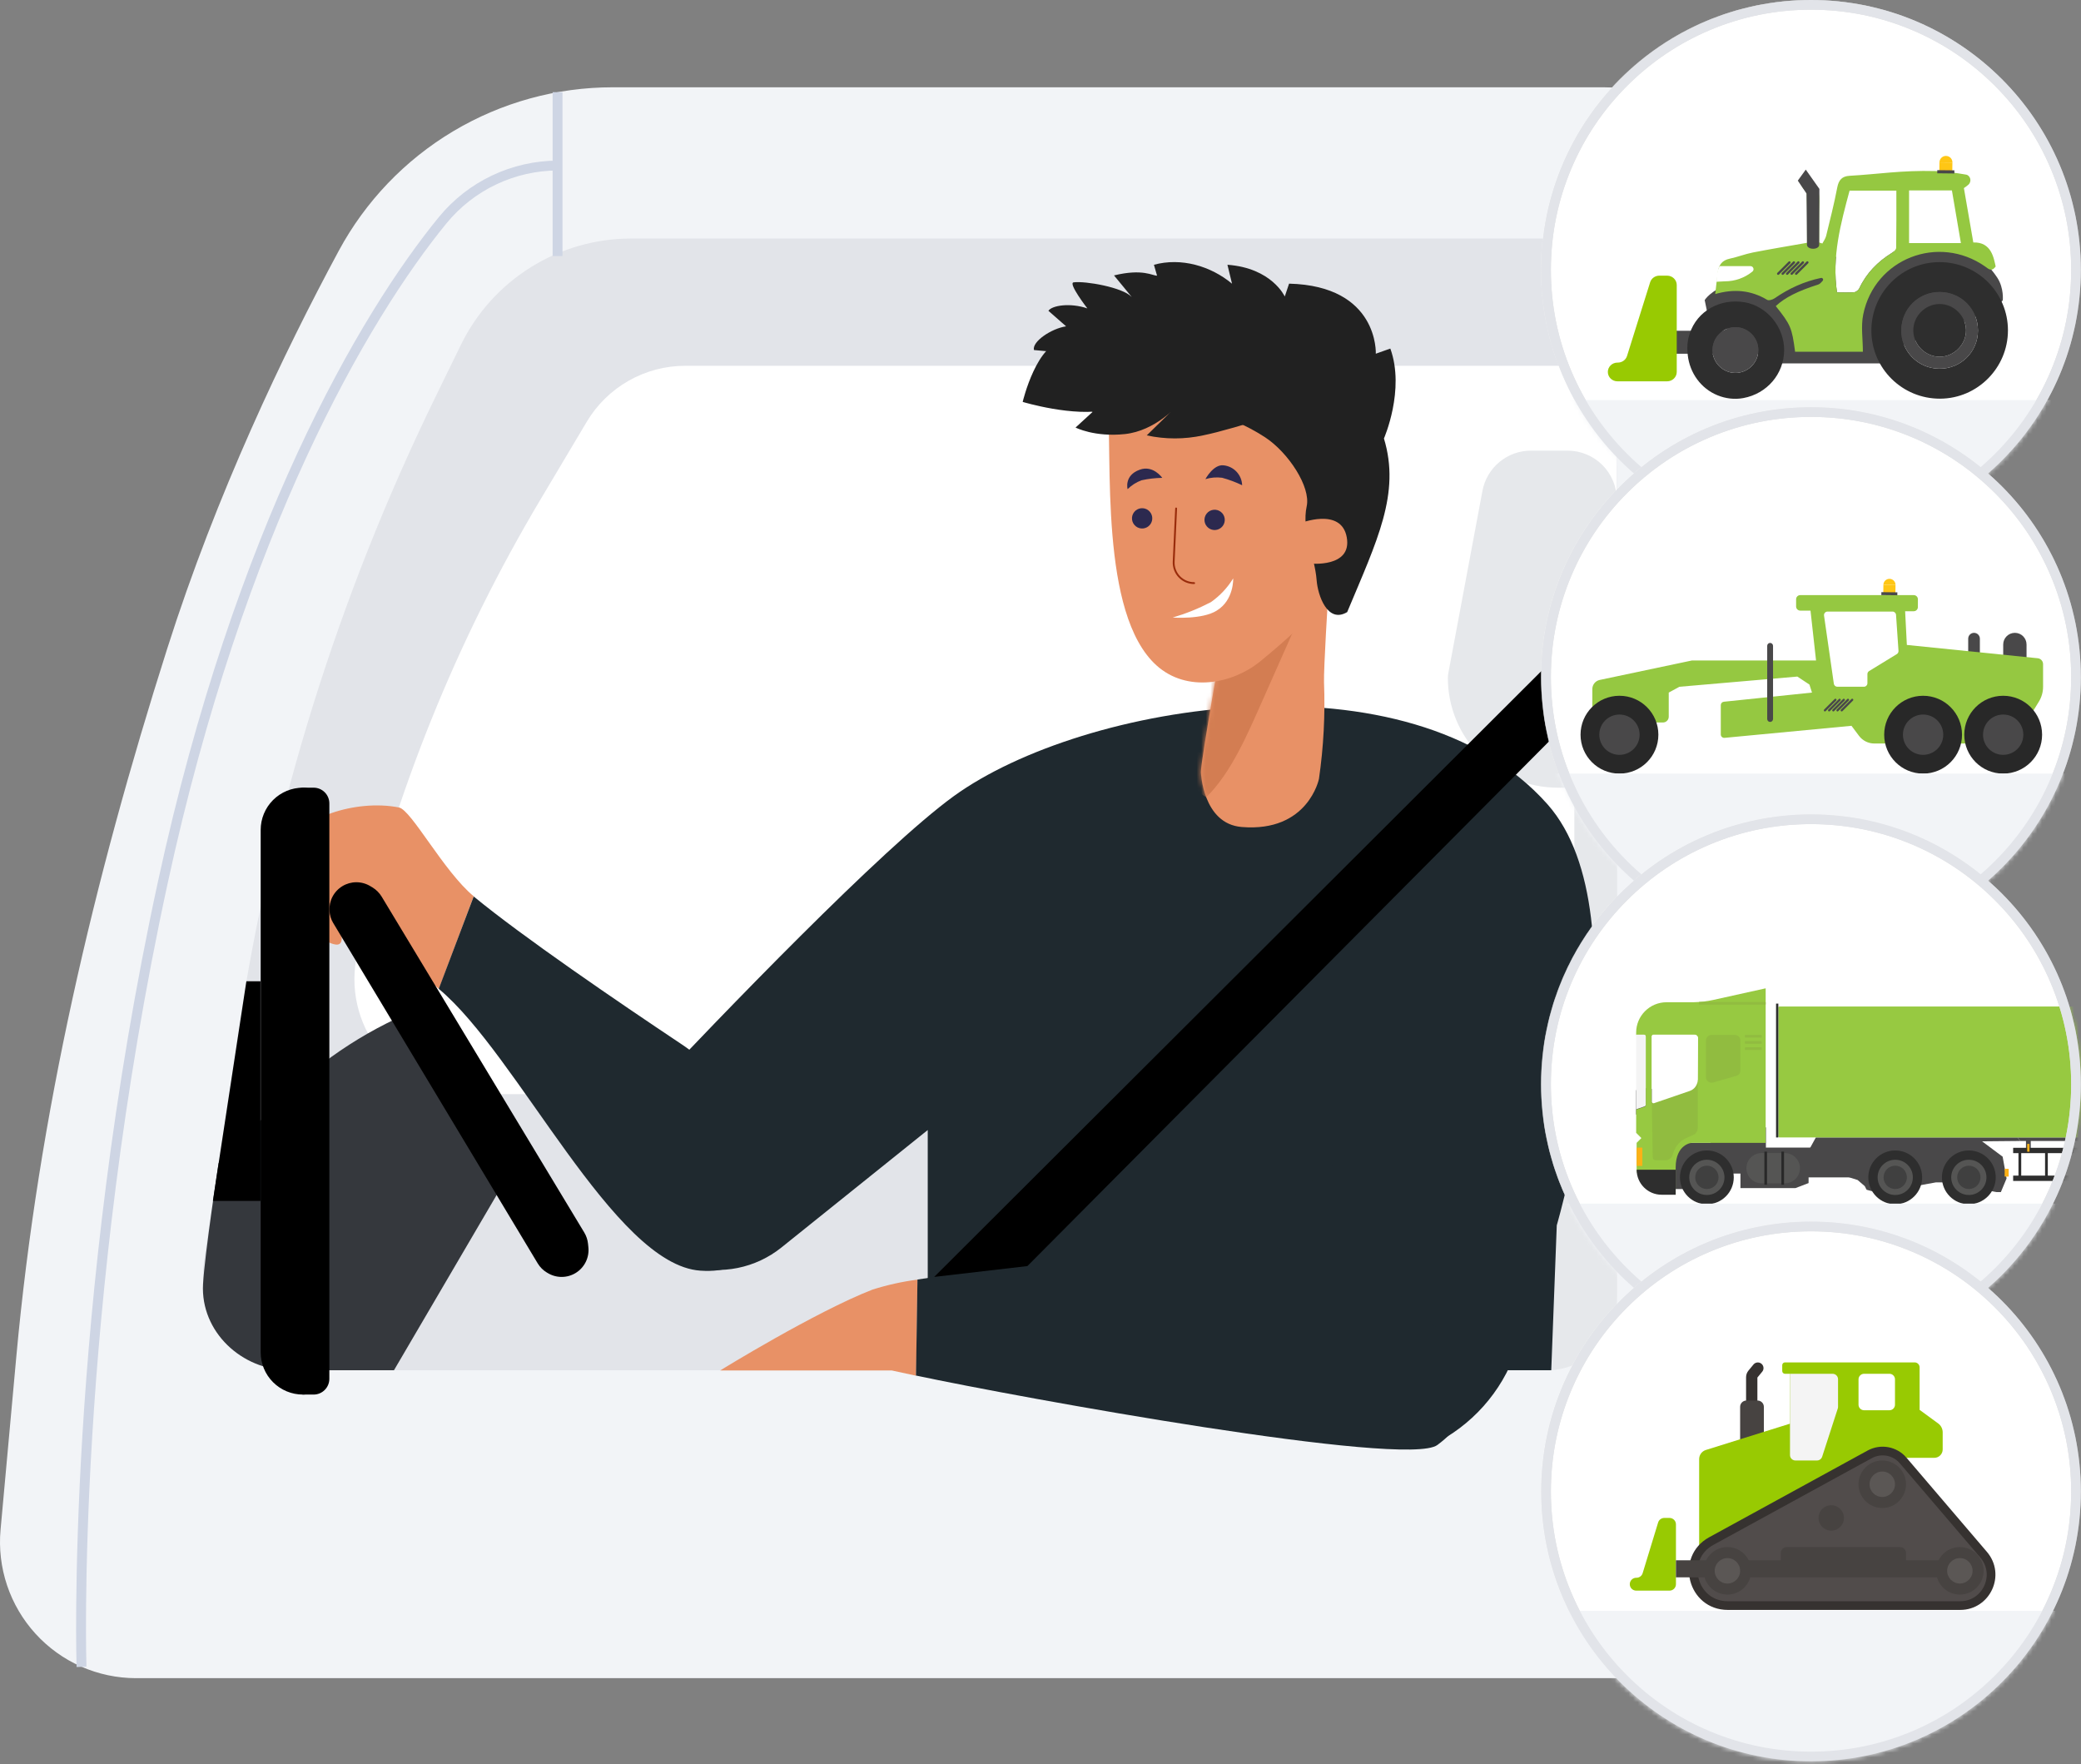
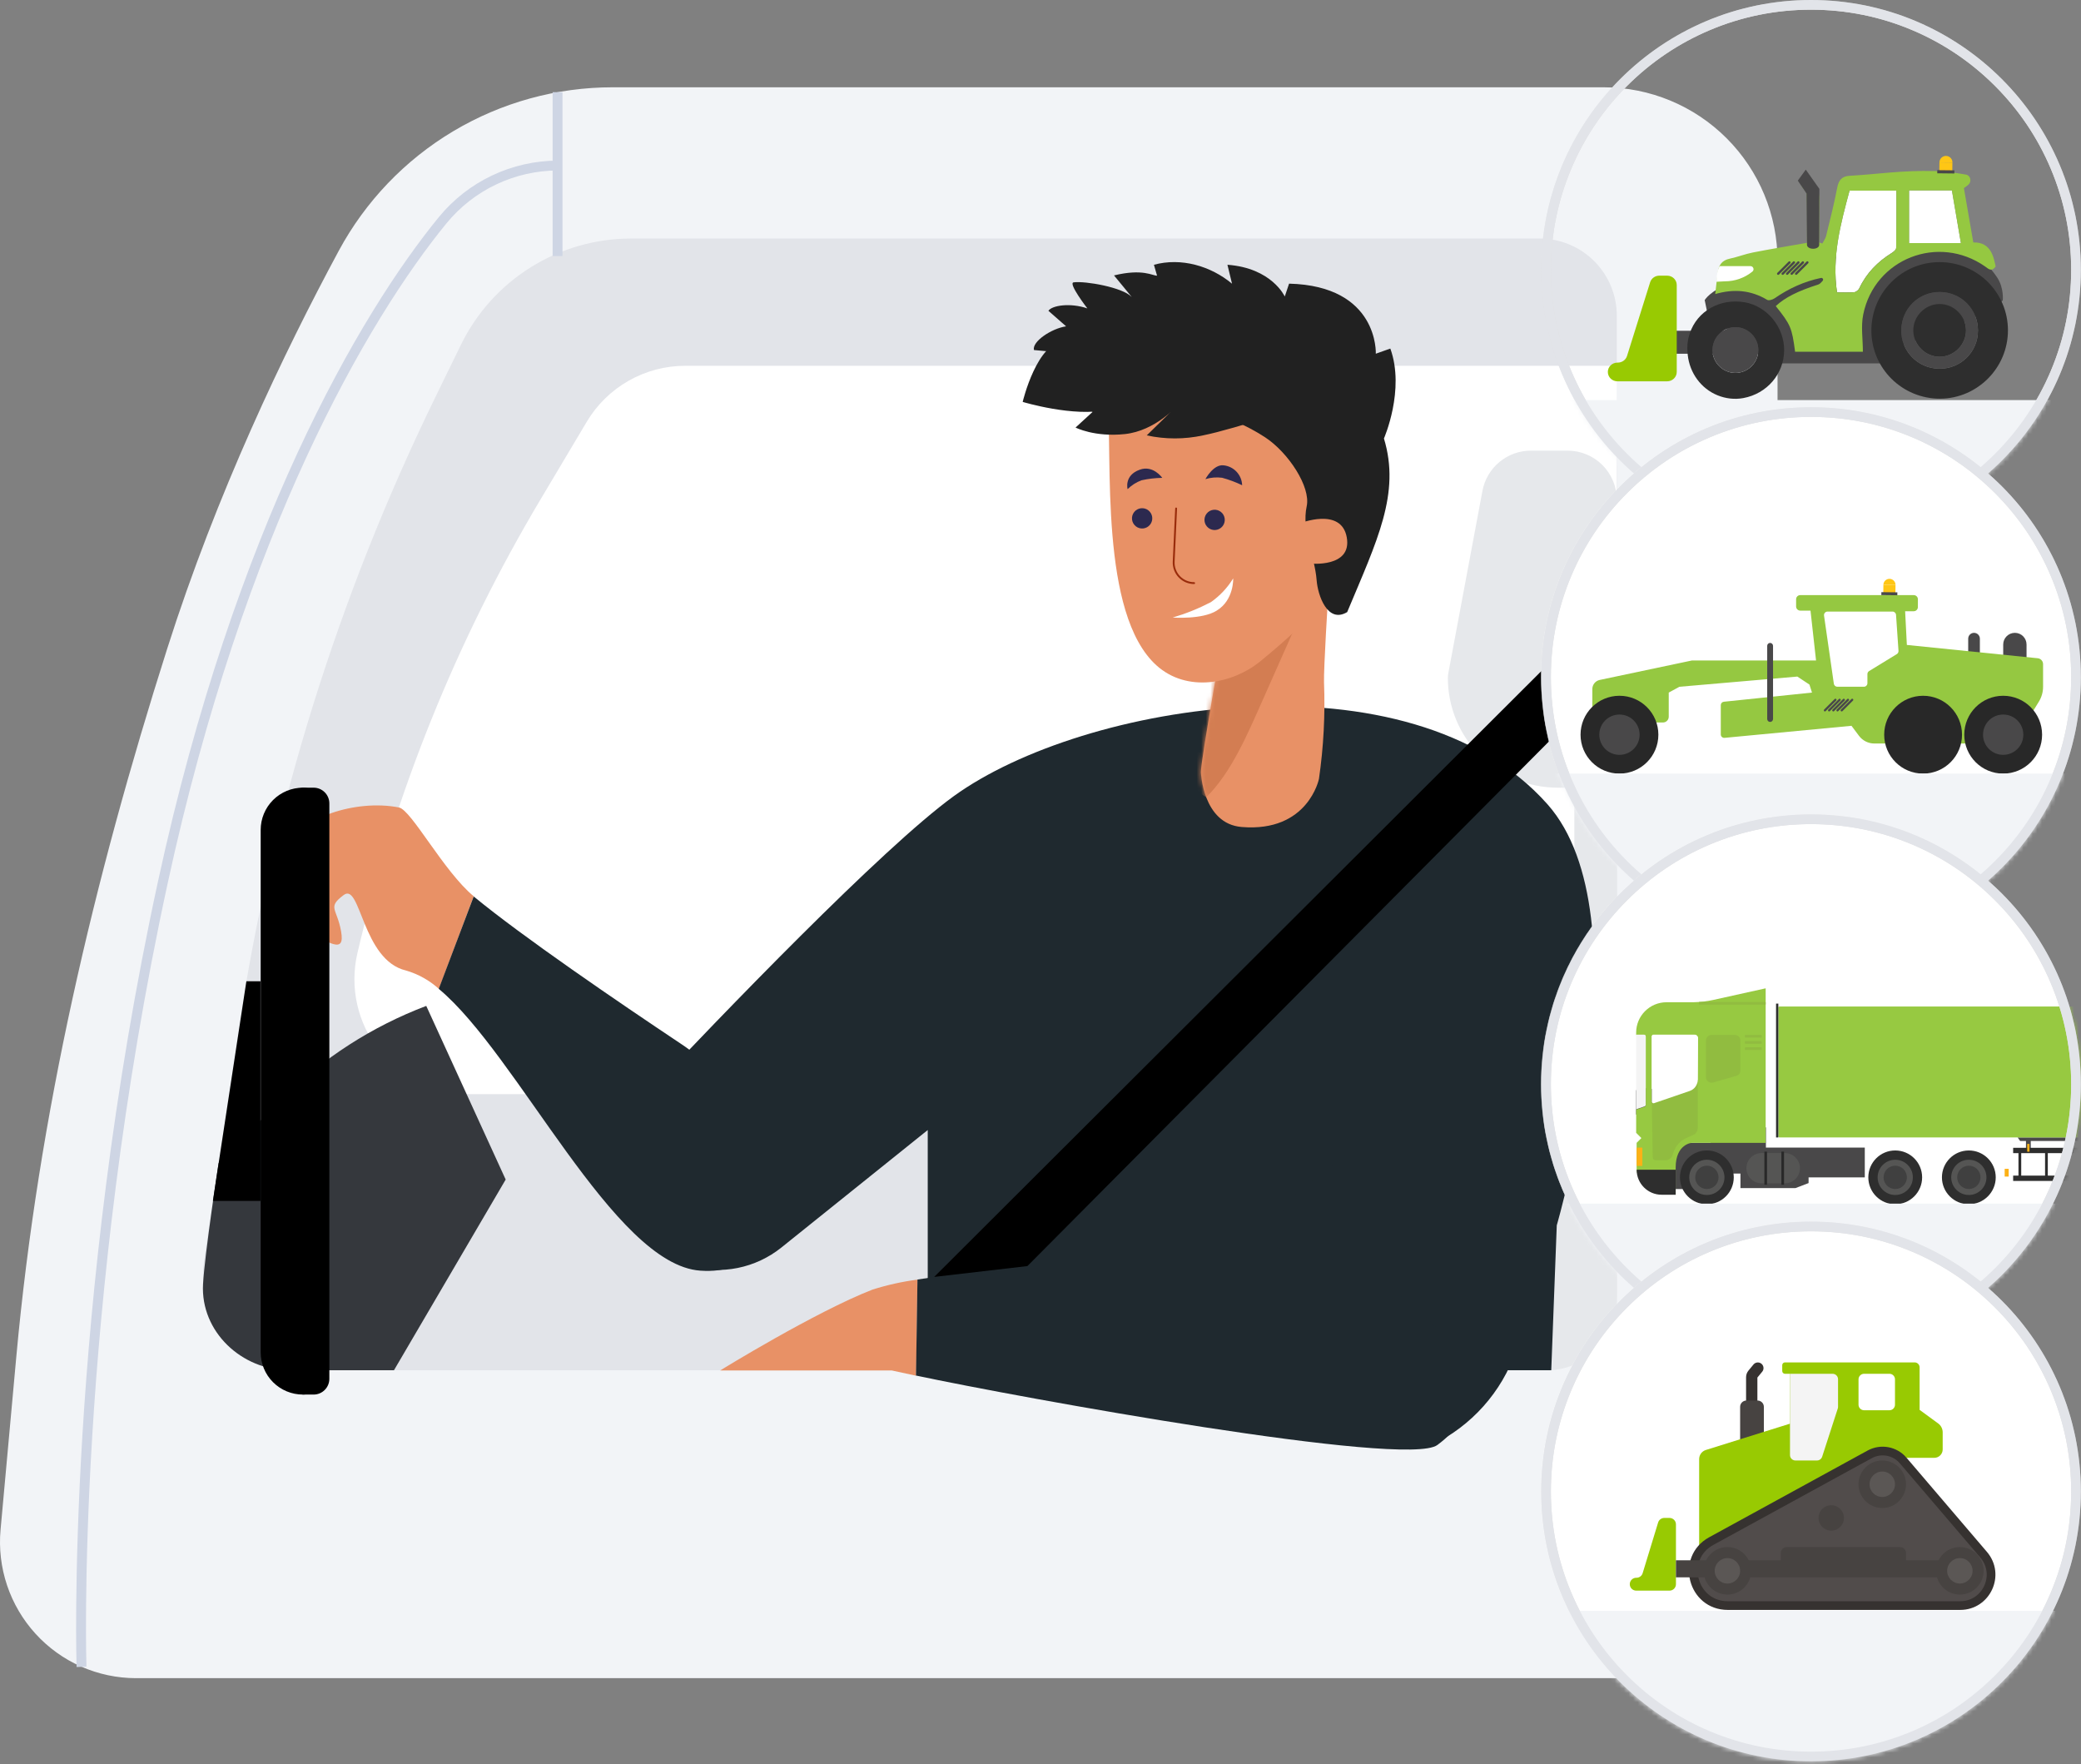
<svg xmlns="http://www.w3.org/2000/svg" width="453" height="384" viewBox="0 0 453 384" fill="none">
  <rect x="0" y="0" width="453" height="384" fill="#808080" stroke="none" />
  <path d="M29.582 365.28C25.468 365.273 21.401 364.41 17.639 362.745C13.877 361.081 10.503 358.651 7.732 355.61C4.961 352.57 2.853 348.986 1.543 345.086C0.233 341.187 -0.251 337.057 0.122 332.96L3.552 295.29C8.342 242.8 20.412 191.41 36.402 141.18C47.152 107.39 61.812 76.74 73.742 54.59C79.545 43.827 88.153 34.835 98.653 28.569C109.154 22.303 121.155 18.996 133.382 19H349.082C359.123 19 368.753 22.989 375.853 30.089C382.954 37.189 386.942 46.819 386.942 56.86V341.08C386.942 344.258 386.316 347.405 385.1 350.341C383.884 353.277 382.102 355.945 379.854 358.192C377.607 360.439 374.939 362.222 372.003 363.438C369.067 364.654 365.92 365.28 362.742 365.28H29.582Z" fill="#F2F4F7" />
  <path d="M44.435 274.151L51.915 224.261C59.101 176.399 73.558 129.916 94.785 86.421L100.335 75.051C103.717 68.118 108.979 62.273 115.52 58.184C122.062 54.095 129.62 51.925 137.335 51.921H335.145C337.353 51.92 339.539 52.353 341.579 53.198C343.619 54.042 345.473 55.28 347.034 56.842C348.595 58.403 349.834 60.256 350.678 62.297C351.522 64.337 351.956 66.523 351.955 68.731V281.451C351.956 283.659 351.522 285.845 350.678 287.885C349.834 289.925 348.595 291.779 347.034 293.34C345.473 294.901 343.619 296.14 341.579 296.984C339.539 297.828 337.353 298.262 335.145 298.261H65.145C62.129 298.252 59.151 297.595 56.412 296.332C53.673 295.07 51.238 293.232 49.273 290.944C47.308 288.657 45.859 285.973 45.024 283.075C44.189 280.177 43.988 277.133 44.435 274.151Z" fill="#E2E4E9" />
  <path d="M77.788 207.531C85.927 172.735 99.378 139.4 117.668 108.701L127.738 91.791C129.95 88.08 133.088 85.007 136.845 82.874C140.602 80.74 144.848 79.619 149.168 79.621H351.058C351.181 79.619 351.302 79.642 351.416 79.689C351.529 79.735 351.632 79.803 351.719 79.89C351.806 79.977 351.874 80.08 351.92 80.193C351.966 80.307 351.99 80.428 351.988 80.551C351.988 80.551 351.578 238.151 351.058 238.151H102.118C98.36 238.146 94.651 237.294 91.268 235.659C87.884 234.023 84.913 231.646 82.575 228.703C80.237 225.761 78.593 222.329 77.764 218.664C76.935 214.998 76.944 211.193 77.788 207.531Z" fill="white" />
  <path d="M315.256 146.629L322.706 106.839C323.167 104.381 324.473 102.161 326.398 100.564C328.322 98.966 330.744 98.091 333.246 98.089H341.246C342.653 98.089 344.047 98.367 345.347 98.906C346.647 99.444 347.828 100.234 348.822 101.23C349.817 102.225 350.606 103.407 351.143 104.708C351.681 106.008 351.957 107.402 351.956 108.809V171.449H339.026C332.691 171.439 326.621 168.913 322.148 164.427C317.676 159.942 315.168 153.864 315.176 147.529C315.179 147.228 315.206 146.927 315.256 146.629Z" fill="#E6E8EB" />
  <path d="M332.568 197.44H351.988V283.01C351.988 287.055 350.381 290.934 347.522 293.794C344.662 296.654 340.783 298.26 336.738 298.26H325.738C323.011 298.26 320.314 297.685 317.824 296.572C315.334 295.459 313.106 293.834 311.286 291.803C309.466 289.771 308.094 287.379 307.261 284.782C306.427 282.185 306.15 279.442 306.448 276.73L313.268 214.73C313.788 209.976 316.046 205.582 319.608 202.391C323.17 199.2 327.786 197.437 332.568 197.44Z" fill="#E6E8EB" />
  <path d="M351.985 161.871H342.715V201.841H351.985V161.871Z" fill="#E6E8EB" />
  <path d="M135.244 261.629C133.89 257.782 133.621 253.635 134.468 249.645C135.315 245.655 137.244 241.975 140.044 239.009C156.834 221.209 191.974 184.629 207.614 173.299C235.874 152.829 306.954 141.299 336.884 175.089C358.524 199.529 338.884 266.709 338.884 266.709L337.684 298.259H201.954V245.969L170.114 271.529C167.344 273.755 164.082 275.284 160.599 275.989C157.117 276.693 153.516 276.553 150.099 275.58C146.682 274.606 143.548 272.828 140.96 270.393C138.372 267.959 136.405 264.94 135.224 261.589L135.244 261.629Z" fill="#1F292F" />
  <path d="M103.121 195.09C96.601 189.7 89.551 176.29 86.851 175.76C77.221 173.87 65.091 178.24 63.461 183.76C61.831 189.28 59.011 198.42 65.371 201.84C71.731 205.26 75.151 207.84 74.251 202.74C73.351 197.64 71.151 197.55 74.841 194.8C78.531 192.05 78.841 209.01 88.391 211.25C91.046 212.025 93.491 213.393 95.541 215.25L103.121 195.09Z" fill="#E89166" />
  <path d="M95.508 215.239C112.738 229.559 133.628 275.299 152.458 276.579C163.808 277.359 166.878 269.629 166.738 260.679C166.58 253.998 164.803 247.455 161.559 241.611C158.316 235.768 153.704 230.798 148.118 227.129C134.548 218.079 113.798 203.929 103.118 195.129L95.508 215.239Z" fill="#1F292F" />
  <path d="M284.055 276.83C284.055 276.83 281.275 309.9 289.705 310.83C298.135 311.76 311.795 314.49 311.795 314.49C320.314 310.369 326.855 303.042 329.985 294.11L346.425 225.96L310.725 237.2L278.875 262.53L284.055 276.83Z" fill="#1F292F" />
  <path d="M47.578 253.2L61.399 239.14C70.333 230.286 81.027 223.408 92.789 218.95L110.078 256.75L85.759 298.26H62.968C52.599 298.26 43.618 289.84 44.199 279.5C44.569 272.9 47.578 253.2 47.578 253.2Z" fill="#35383D" />
  <path d="M199.716 278.531C196.394 278.964 193.118 279.69 189.926 280.701C177.496 285.531 156.766 298.301 156.766 298.301H194.116C194.116 298.301 196.056 298.731 199.436 299.451L199.716 278.531Z" fill="#E89166" />
  <path d="M199.398 299.41C222.118 304.23 306.118 319.53 312.888 314.53C331.098 301.07 307.998 282.94 296.578 276.85C289.07 272.846 280.587 271.033 272.098 271.62C253.008 272.95 217.778 275.62 199.718 278.51L199.398 299.41Z" fill="#1F292F" />
-   <path d="M71.728 198.28C71.657 197.211 71.881 196.143 72.375 195.192C72.869 194.241 73.615 193.444 74.53 192.887C75.446 192.331 76.496 192.035 77.568 192.034C78.639 192.033 79.691 192.325 80.608 192.88L81.078 193.16C81.894 193.658 82.58 194.343 83.078 195.16L127.188 268.28C127.63 269.015 127.906 269.837 127.998 270.69L128.078 271.46C128.196 272.549 128.006 273.649 127.53 274.636C127.054 275.623 126.31 276.456 125.384 277.04C124.457 277.625 123.385 277.938 122.29 277.943C121.194 277.948 120.12 277.646 119.188 277.07L119.048 276.99C118.227 276.498 117.54 275.811 117.048 274.99L72.518 200.88C72.051 200.089 71.78 199.197 71.728 198.28Z" fill="black" />
  <path d="M65.936 171.45C66.488 171.45 67.034 171.559 67.543 171.77C68.053 171.981 68.516 172.29 68.906 172.68C69.296 173.07 69.605 173.533 69.816 174.043C70.028 174.552 70.136 175.099 70.136 175.65V299.35C70.136 299.902 70.028 300.448 69.816 300.957C69.605 301.467 69.296 301.93 68.906 302.32C68.516 302.71 68.053 303.019 67.543 303.23C67.034 303.442 66.488 303.55 65.936 303.55C63.499 303.55 61.161 302.582 59.438 300.859C57.714 299.135 56.746 296.798 56.746 294.36V180.64C56.746 178.203 57.714 175.865 59.438 174.142C61.161 172.418 63.499 171.45 65.936 171.45Z" fill="black" />
  <path d="M68.263 171.45H66.223C64.329 171.45 62.793 172.986 62.793 174.88V300.12C62.793 302.015 64.329 303.55 66.223 303.55H68.263C70.157 303.55 71.693 302.015 71.693 300.12V174.88C71.693 172.986 70.157 171.45 68.263 171.45Z" fill="black" />
  <path d="M56.704 213.59V261.4H46.344L53.634 213.59H56.704Z" fill="black" />
  <path d="M351.989 129.65L203.359 277.94L223.649 275.58L351.989 146.5V129.65Z" fill="black" />
  <path d="M261.407 168.02C261.567 164.59 266.217 138.66 266.217 138.66L252.637 81.32L282.267 79.15L291.467 91.83L289.117 129.53C289.117 129.53 288.117 145.72 288.217 148.53C288.492 155.549 288.124 162.579 287.117 169.53C287.117 169.53 284.767 181.2 270.317 180.01C261.787 179.34 261.407 168.02 261.407 168.02Z" fill="#E89166" />
  <mask id="mask0_11739_84057" style="mask-type:alpha" maskUnits="userSpaceOnUse" x="252" y="79" width="40" height="102">
    <path d="M261.411 168.021C261.571 164.591 266.221 138.661 266.221 138.661L252.641 81.321L282.271 79.151L291.471 91.831L289.121 129.531C289.121 129.531 288.121 145.721 288.221 148.531C288.496 155.55 288.128 162.579 287.121 169.531C287.121 169.531 284.771 181.201 270.321 180.011C261.791 179.341 261.411 168.021 261.411 168.021Z" fill="#E89166" />
  </mask>
  <g mask="url(#mask0_11739_84057)">
    <path d="M262.575 173.531C268.085 168.181 271.746 159.391 275.016 152.041L282.205 135.851C282.625 135.103 282.817 134.248 282.755 133.391C282.545 132.281 281.486 131.831 280.546 131.531L264.985 126.531C264.726 126.402 264.437 126.342 264.147 126.36C263.857 126.378 263.577 126.471 263.335 126.631C263.031 126.95 262.817 127.343 262.715 127.771C258.311 140.789 255.34 154.249 253.855 167.911" fill="#D37D52" />
  </g>
  <path d="M283.703 135.661C283.703 135.661 280.303 139.091 274.303 143.981C268.303 148.871 258.373 150.832 251.723 144.812C239.333 133.572 242.143 100.042 241.123 86.121C240.103 72.201 266.353 76.492 266.353 76.492" fill="#E89166" />
  <path d="M266.141 114.527C266.896 113.567 266.729 112.178 265.77 111.424C264.81 110.669 263.421 110.836 262.667 111.795C261.912 112.755 262.079 114.144 263.038 114.899C263.998 115.653 265.387 115.486 266.141 114.527Z" fill="#2C294F" />
  <path d="M250.36 114.193C251.114 113.234 250.948 111.844 249.988 111.09C249.029 110.336 247.64 110.502 246.885 111.462C246.131 112.421 246.297 113.811 247.257 114.565C248.217 115.319 249.606 115.153 250.36 114.193Z" fill="#2C294F" />
  <path d="M268.447 125.899C268.447 125.899 268.647 130.589 264.877 132.899C261.737 134.899 255.277 134.419 255.277 134.419C258.148 133.572 260.931 132.45 263.587 131.069C265.544 129.697 267.198 127.937 268.447 125.899Z" fill="white" />
  <path d="M262.395 104.29C262.395 104.29 264.155 100.98 266.395 101.29C267.471 101.409 268.467 101.913 269.202 102.708C269.937 103.504 270.36 104.537 270.395 105.62C268.991 104.943 267.528 104.397 266.025 103.99C264.807 103.831 263.57 103.934 262.395 104.29Z" fill="#2C294F" />
  <path d="M245.458 106.471C245.458 106.471 244.648 103.471 248.098 102.241C251.018 101.161 253.008 104.011 253.008 104.011C251.487 104.036 249.973 104.214 248.488 104.541C247.353 104.963 246.32 105.621 245.458 106.471Z" fill="#2C294F" />
  <path d="M243.262 91.02C240.012 91.02 237.882 90.13 234.772 87.28C232.982 85.64 230.682 78.79 230.682 76.71L225.072 76.19C224.622 74.36 228.862 71.51 232.072 71.03L228.222 67.65C228.982 66.48 232.952 65.85 236.702 67.13C236.702 67.13 232.452 61.63 233.702 61.46C236.232 61.11 244.422 62.56 246.302 64.61C246.892 65.26 242.502 59.95 242.502 59.95C248.812 58.41 250.942 60.06 251.872 60L251.192 57.63C257.112 56.01 263.562 57.89 268.192 61.75L267.192 57.63C276.882 58.34 279.672 64.54 279.672 64.54L280.612 61.74C300.172 62.23 299.492 76.99 299.492 76.99L302.652 75.87C305.902 84.87 301.262 95.44 301.262 95.44C304.902 107.44 299.772 117.65 293.262 133.23C288.992 135.8 286.862 129.6 286.612 126.31C286.202 120.92 283.282 115.59 284.452 110.17C285.352 105.96 280.452 98.5 275.372 95.17C258.362 84.13 243.262 91.02 243.262 91.02Z" fill="#212121" />
  <path d="M285.168 122.661C285.168 122.661 294.378 123.661 293.168 116.951C291.958 110.241 282.848 113.951 282.848 113.951L285.168 122.661Z" fill="#E89166" />
  <path d="M256.023 110.671L255.873 113.911L255.493 122.261C255.465 122.863 255.559 123.464 255.77 124.029C255.981 124.593 256.304 125.109 256.72 125.545C257.136 125.98 257.636 126.327 258.19 126.564C258.744 126.8 259.341 126.922 259.943 126.921" stroke="#992C0B" stroke-width="0.402" stroke-linecap="round" stroke-linejoin="round" />
  <path d="M286.171 87.531C286.171 87.531 268.981 93.35 261.871 94.77C257.838 95.646 253.664 95.646 249.631 94.77L256.171 88.371C256.171 88.371 251.511 93.77 244.881 94.481C238.251 95.191 234.131 93.061 234.131 93.061L243.941 84.061C243.941 84.061 248.341 87.481 241.091 89.18C233.841 90.88 222.621 87.481 222.621 87.481C222.621 87.481 225.741 74.251 231.851 74.251C237.961 74.251 247.361 79.8 247.361 79.8L286.171 87.531Z" fill="#212121" />
  <path d="M17.744 362.821C17.744 362.821 15.234 285.171 35.454 192.021C52.094 115.371 79.164 68.941 96.394 47.891C99.432 44.197 103.248 41.218 107.569 39.168C111.89 37.118 116.611 36.047 121.394 36.031" stroke="#CED5E4" stroke-width="2.148" stroke-miterlimit="10" />
  <path d="M121.371 20.059V55.729" stroke="#CED5E4" stroke-width="2.148" stroke-miterlimit="10" />
  <mask id="mask1_11739_84057" style="mask-type:alpha" maskUnits="userSpaceOnUse" x="335" y="0" width="118" height="118">
    <circle cx="394.175" cy="58.738" r="58.738" fill="#D9D9D9" />
  </mask>
  <g mask="url(#mask1_11739_84057)">
-     <circle cx="394.136" cy="58.699" r="58.699" fill="white" />
    <path d="M392.512 72H363.488C362.114 72 361 73.119 361 74.5C361 75.881 362.114 77 363.488 77H392.512C393.886 77 395 75.881 395 74.5C395 73.119 393.886 72 392.512 72Z" fill="#494849" />
    <path d="M361.209 60H362.907C364.064 60 365 60.913 365 62.038V80.962C365 82.088 364.063 83 362.907 83H352.093C350.936 83 350 82.087 350 80.962C350 79.836 350.937 78.925 352.093 78.925H352.176C353.096 78.925 353.909 78.339 354.178 77.482L359.207 61.443C359.476 60.585 360.289 60 361.209 60Z" fill="#98CA02" />
    <path d="M394.232 2.11C401.877 2.11 409.293 3.606 416.273 6.559C423.016 9.411 429.072 13.494 434.275 18.696C439.476 23.897 443.56 29.954 446.412 36.698C449.365 43.678 450.861 51.094 450.861 58.739C450.861 66.385 449.365 73.801 446.412 80.781C443.56 87.524 439.477 93.58 434.275 98.783C429.074 103.983 423.017 108.067 416.273 110.92C409.293 113.872 401.877 115.369 394.232 115.369C386.586 115.369 379.17 113.872 372.19 110.92C365.447 108.067 359.391 103.985 354.188 98.783C348.988 93.582 344.904 87.525 342.051 80.781C339.099 73.801 337.602 66.385 337.602 58.739C337.602 51.094 339.099 43.678 342.051 36.698C344.904 29.955 348.986 23.898 354.188 18.696C359.391 13.494 365.446 9.411 372.19 6.559C379.17 3.606 386.586 2.11 394.232 2.11ZM394.232 0C361.791 0 335.492 26.298 335.492 58.738C335.492 91.178 361.79 117.476 394.23 117.476C426.67 117.476 452.968 91.178 452.968 58.738C452.968 26.298 426.672 0 394.232 0V0Z" fill="#E0E0E0" />
    <path d="M430.399 55.339C430.399 55.339 433.331 58.198 434.798 60.472C436.264 62.744 435.97 65.385 435.97 65.385L434.138 67.217L410.162 76.822L410.088 79.094H385.087L371.596 67.803L371.082 65.311C371.082 65.311 372.475 63.111 376.141 62.012C379.808 60.912 389.484 61.132 389.484 61.132L397.11 55.487L403.121 56.439L420.644 53.14L430.394 55.34L430.399 55.339Z" fill="#494849" />
    <path d="M367.815 72.618C369.461 67.628 374.514 64.882 379.793 65.798C384.673 66.645 388.421 71.209 388.38 76.251C388.338 81.385 384.659 85.69 379.498 86.647C377.584 87.001 375.646 86.761 373.888 86.047C370.263 84.574 367.815 81.161 367.395 77.271C367.155 75.056 367.455 73.706 367.815 72.618ZM377.704 81.171C380.438 81.209 382.718 78.992 382.76 76.259C382.802 73.532 380.58 71.252 377.838 71.209C375.111 71.166 372.82 73.391 372.782 76.123C372.745 78.849 374.973 81.134 377.704 81.171Z" fill="#2E2E2E" />
    <path d="M437.097 71.925C437.091 80.065 430.462 86.738 422.345 86.779C414.103 86.82 407.392 80.189 407.371 71.983C407.349 63.733 413.973 57.065 422.202 57.054C430.435 57.044 437.105 63.702 437.099 71.925H437.097ZM413.874 71.799C413.784 76.389 417.45 80.172 422.068 80.255C426.779 80.339 430.572 76.629 430.569 71.942C430.566 67.288 426.929 63.604 422.297 63.562C417.682 63.519 413.964 67.156 413.874 71.799Z" fill="#2E2E2E" />
    <path d="M372.782 76.124C372.744 78.85 374.973 81.135 377.704 81.172C380.437 81.21 382.718 78.993 382.76 76.26C382.802 73.533 380.579 71.253 377.838 71.21C375.11 71.167 372.819 73.392 372.782 76.124Z" fill="#494849" />
    <path d="M399.886 63.64C401.115 63.64 402.387 63.708 403.642 63.599C404.038 63.565 404.561 63.137 404.74 62.754C406.3 59.426 408.755 56.955 411.843 55.039C412.239 54.794 412.758 54.318 412.764 53.941C412.83 49.827 412.805 45.709 412.805 41.488C409.331 41.488 406.043 41.488 402.622 41.488C400.687 48.665 398.738 55.864 399.885 63.64H399.886Z" fill="white" />
    <path d="M415.574 52.91C419.334 52.91 422.965 52.91 426.857 52.91C426.167 48.871 425.537 45.176 424.901 41.449C421.718 41.449 418.712 41.449 415.574 41.449C415.574 45.374 415.574 49.234 415.574 52.91Z" fill="white" />
    <path d="M373.375 64.005C377.479 62.822 381.171 63.162 384.679 65.264C385.035 65.478 385.87 65.228 386.301 64.93C389.395 62.787 392.737 61.262 396.41 60.495C396.536 60.468 396.669 60.51 396.758 60.603L396.763 60.608C396.9 60.751 396.901 60.975 396.766 61.122C396.461 61.45 396.169 61.818 395.798 61.935C391.441 63.314 388.542 64.754 386.555 66.625C389.796 70.678 390.079 71.342 390.762 76.56H405.52C405.52 73.82 405.066 71.027 405.597 68.437C408.088 56.277 421.981 50.897 432.132 58.01C432.841 58.505 433.508 59.262 434.425 58.01C434.022 56.231 433.529 52.637 429.558 52.776C428.873 48.818 428.192 44.885 427.509 40.94C427.732 40.818 428.35 40.338 428.517 40.176C429.093 39.618 429.057 38.661 428.409 38.189C428.288 38.102 428.163 38.039 428.032 38.016C425.798 37.635 423.523 37.294 421.279 37.235C413.888 37.041 408.85 37.916 402.637 38.265C400.984 38.357 400.256 39.161 399.939 40.821C399.266 44.361 398.369 47.86 397.515 51.364C397.373 51.942 396.975 52.459 396.696 53.003C396.464 52.928 396.232 52.853 396 52.777C396 50.655 396.014 48.533 395.995 46.412C395.982 44.781 396.214 43.077 395.806 41.545C395.483 40.335 394.431 39.267 393.521 38.307C393.319 38.094 392.192 38.444 391.809 38.842C391.596 39.063 391.958 39.956 392.207 40.475C392.513 41.116 393.292 41.673 393.31 42.284C393.418 45.822 393.363 49.367 393.363 52.85C389.33 53.564 385.439 54.202 381.572 54.959C379.866 55.294 378.223 55.95 376.52 56.308C374.891 56.652 374.151 57.66 373.945 59.182C373.734 60.728 373.577 62.281 373.377 64.005H373.375ZM415.573 41.449C418.711 41.449 421.717 41.449 424.9 41.449C425.536 45.176 426.168 48.87 426.856 52.91C422.964 52.91 419.333 52.91 415.573 52.91C415.573 49.236 415.573 45.375 415.573 41.449ZM402.623 41.49C406.044 41.49 409.333 41.49 412.806 41.49C412.806 45.711 412.83 49.827 412.766 53.942C412.76 54.319 412.24 54.795 411.845 55.041C408.757 56.956 406.302 59.428 404.742 62.755C404.563 63.138 404.04 63.566 403.644 63.601C402.388 63.709 401.116 63.642 399.888 63.642C398.741 55.865 400.69 48.666 402.625 41.49H402.623Z" fill="#95C841" />
    <path d="M430.571 71.941C430.574 76.629 426.783 80.338 422.07 80.253C417.453 80.172 413.786 76.388 413.877 71.797C413.969 67.154 417.686 63.518 422.299 63.56C426.932 63.602 430.567 67.285 430.571 71.941ZM422.226 77.654C425.369 77.657 428.029 74.958 427.969 71.825C427.909 68.726 425.316 66.172 422.232 66.17C419.074 66.17 416.448 68.835 416.493 71.993C416.537 75.074 419.145 77.649 422.226 77.654Z" fill="#494849" />
    <path d="M416.493 71.995C416.536 75.075 419.145 77.651 422.225 77.655C425.369 77.658 428.029 74.959 427.969 71.826C427.908 68.728 425.316 66.173 422.232 66.172C419.074 66.172 416.448 68.836 416.493 71.995Z" fill="#2E2E2E" />
    <path d="M394.679 54.149C395.41 54.149 396.005 53.811 396.005 53.312L396.052 41.116L393.088 36.919L391.352 39.317L393.252 42.126L393.353 53.317C393.353 53.78 393.951 54.147 394.679 54.147V54.149Z" fill="#494849" />
    <path d="M393.436 57.128L390.988 59.575" stroke="#494849" stroke-width="0.509" stroke-linecap="round" stroke-linejoin="round" />
    <path d="M392.463 57.128L390.016 59.575" stroke="#494849" stroke-width="0.509" stroke-linecap="round" stroke-linejoin="round" />
    <path d="M391.483 57.128L389.035 59.575" stroke="#494849" stroke-width="0.509" stroke-linecap="round" stroke-linejoin="round" />
    <path d="M390.508 57.128L388.059 59.575" stroke="#494849" stroke-width="0.509" stroke-linecap="round" stroke-linejoin="round" />
    <path d="M389.531 57.128L387.082 59.575" stroke="#494849" stroke-width="0.509" stroke-linecap="round" stroke-linejoin="round" />
    <path d="M425.014 35.365C425.023 34.586 424.398 33.947 423.619 33.938C422.839 33.929 422.2 34.554 422.191 35.333" fill="#FFC615" />
    <path d="M422.162 37.348L424.984 37.379L425.006 35.371L422.184 35.34L422.162 37.348Z" fill="#FFC615" />
    <path d="M421.708 37.72L425.43 37.761L425.437 37.077L421.715 37.036L421.708 37.72Z" fill="#494849" />
    <path d="M374.343 57.928H381.047C381.676 57.928 381.956 58.718 381.468 59.114C379.778 60.484 377.67 61.232 375.495 61.232L373.652 61.328L373.676 60.668C373.725 59.697 373.851 58.793 374.332 57.948C374.335 57.942 374.34 57.936 374.343 57.928Z" fill="white" />
    <path d="M310.266 87.897H479.292V140.091H319.703L310.266 87.897Z" fill="#DFDFDE" />
    <path d="M310.762 87.079H479.788V139.272H320.199L310.762 87.079Z" fill="#F2F4F7" />
  </g>
  <path d="M394.232 2.11C401.877 2.11 409.293 3.606 416.273 6.559C423.016 9.411 429.072 13.494 434.275 18.696C439.476 23.897 443.56 29.954 446.412 36.698C449.365 43.678 450.861 51.094 450.861 58.739C450.861 66.385 449.365 73.801 446.412 80.781C443.56 87.524 439.477 93.58 434.275 98.783C429.074 103.983 423.017 108.067 416.273 110.92C409.293 113.872 401.877 115.369 394.232 115.369C386.586 115.369 379.17 113.872 372.19 110.92C365.447 108.067 359.391 103.985 354.188 98.783C348.988 93.582 344.904 87.525 342.051 80.781C339.099 73.801 337.602 66.385 337.602 58.739C337.602 51.094 339.099 43.678 342.051 36.698C344.904 29.955 348.986 23.898 354.188 18.696C359.391 13.494 365.446 9.411 372.19 6.559C379.17 3.606 386.586 2.11 394.232 2.11ZM394.232 0C361.791 0 335.492 26.298 335.492 58.738C335.492 91.178 361.79 117.476 394.23 117.476C426.67 117.476 452.968 91.178 452.968 58.738C452.968 26.298 426.672 0 394.232 0V0Z" fill="#E2E4E9" />
  <mask id="mask2_11739_84057" style="mask-type:alpha" maskUnits="userSpaceOnUse" x="335" y="88" width="118" height="119">
    <circle cx="394.175" cy="147.373" r="58.738" fill="#D9D9D9" />
  </mask>
  <g mask="url(#mask2_11739_84057)">
    <circle cx="394.136" cy="147.334" r="58.699" fill="white" />
    <path d="M441.145 140.288C441.145 138.885 440.008 137.748 438.606 137.748C437.203 137.748 436.066 138.885 436.066 140.288V143.981C436.066 145.384 437.203 146.522 438.606 146.522C440.008 146.522 441.145 145.384 441.145 143.981V140.288Z" fill="#494849" />
    <path d="M430.986 139.018C430.986 138.317 430.417 137.748 429.715 137.748C429.014 137.748 428.445 138.317 428.445 139.018V143.059C428.445 143.76 429.014 144.329 429.715 144.329C430.417 144.329 430.986 143.76 430.986 143.059V139.018Z" fill="#494849" />
    <path d="M415.092 140.384L414.716 133.045H416.587C417.085 133.045 417.49 132.643 417.491 132.145L417.498 130.444C417.5 129.943 417.095 129.536 416.594 129.536H391.887C391.388 129.536 390.983 129.941 390.983 130.44V132.007C390.983 132.506 391.388 132.911 391.887 132.911H394.117L395.323 143.76H368.322L348.236 148C347.296 148.197 346.625 149.026 346.625 149.987V157.261H362.003C362.696 157.261 363.258 156.699 363.258 156.006V150.751L365.586 149.486L391.252 147.266L393.887 149.008L394.443 150.75L375.254 152.745C374.876 152.784 374.589 153.103 374.589 153.482V159.867C374.589 160.305 374.966 160.645 375.4 160.605L403.038 157.982L404.676 160.167C405.466 161.219 406.703 161.839 408.02 161.839H438.235L443.835 152.713C444.429 151.744 444.744 150.63 444.744 149.495V144.559C444.744 143.898 444.245 143.346 443.588 143.278L415.091 140.382L415.092 140.384Z" fill="#95C841" />
    <path d="M399.198 148.823L397.063 133.999C396.996 133.533 397.357 133.116 397.827 133.116H411.966C412.373 133.116 412.71 133.431 412.737 133.836L413.272 141.665C413.292 141.953 413.149 142.227 412.904 142.376L406.875 146.068C406.645 146.209 406.506 146.458 406.506 146.727V148.71C406.506 149.138 406.16 149.483 405.733 149.483H399.962C399.577 149.483 399.252 149.201 399.198 148.821V148.823Z" fill="white" />
    <path d="M385.962 140.576C385.962 140.226 385.677 139.941 385.326 139.941C384.976 139.941 384.691 140.226 384.691 140.576V156.507C384.691 156.857 384.976 157.142 385.326 157.142C385.677 157.142 385.962 156.857 385.962 156.507V140.576Z" fill="#494849" />
    <path d="M418.627 168.388C423.305 168.388 427.098 164.595 427.098 159.917C427.098 155.239 423.305 151.446 418.627 151.446C413.949 151.446 410.156 155.239 410.156 159.917C410.156 164.595 413.949 168.388 418.627 168.388Z" fill="#282828" />
-     <path d="M423.014 159.918C423.014 162.34 421.049 164.305 418.626 164.305C416.203 164.305 414.238 162.34 414.238 159.918C414.238 157.495 416.203 155.53 418.626 155.53C421.049 155.53 423.014 157.493 423.014 159.918Z" fill="#494849" />
    <path d="M436.061 168.388C440.739 168.388 444.531 164.595 444.531 159.917C444.531 155.239 440.739 151.446 436.061 151.446C431.382 151.446 427.59 155.239 427.59 159.917C427.59 164.595 431.382 168.388 436.061 168.388Z" fill="#282828" />
    <path d="M440.447 159.917C440.447 162.34 438.483 164.305 436.06 164.305C433.637 164.305 431.672 162.34 431.672 159.917C431.672 157.494 433.637 155.529 436.06 155.529C438.483 155.529 440.447 157.492 440.447 159.917Z" fill="#494849" />
    <path d="M352.529 168.388C357.208 168.388 361 164.595 361 159.917C361 155.239 357.208 151.446 352.529 151.446C347.851 151.446 344.059 155.239 344.059 159.917C344.059 164.595 347.851 168.388 352.529 168.388Z" fill="#282828" />
    <path d="M356.916 159.917C356.916 162.34 354.951 164.305 352.528 164.305C350.105 164.305 348.141 162.34 348.141 159.917C348.141 157.494 350.105 155.529 352.528 155.529C354.951 155.529 356.916 157.492 356.916 159.917Z" fill="#494849" />
    <path d="M412.625 127.328C412.634 126.599 412.05 126.001 411.319 125.993C410.591 125.984 409.993 126.568 409.984 127.299" fill="#FFC615" />
    <path d="M409.963 129.181L412.602 129.21L412.622 127.332L409.983 127.303L409.963 129.181Z" fill="#FFC615" />
    <path d="M409.536 129.529L413.016 129.567L413.023 128.929L409.543 128.891L409.536 129.529Z" fill="#494849" />
    <path d="M403.195 152.326L400.906 154.615" stroke="#494849" stroke-width="0.477" stroke-linecap="round" stroke-linejoin="round" />
    <path d="M402.282 152.326L399.992 154.615" stroke="#494849" stroke-width="0.477" stroke-linecap="round" stroke-linejoin="round" />
    <path d="M401.37 152.326L399.082 154.615" stroke="#494849" stroke-width="0.477" stroke-linecap="round" stroke-linejoin="round" />
    <path d="M400.456 152.326L398.168 154.615" stroke="#494849" stroke-width="0.477" stroke-linecap="round" stroke-linejoin="round" />
    <path d="M399.542 152.326L397.254 154.615" stroke="#494849" stroke-width="0.477" stroke-linecap="round" stroke-linejoin="round" />
    <path d="M394.232 90.745C401.877 90.745 409.293 92.242 416.273 95.194C423.016 98.047 429.072 102.129 434.275 107.331C439.476 112.532 443.56 118.589 446.412 125.333C449.365 132.313 450.861 139.729 450.861 147.375C450.861 155.02 449.365 162.436 446.412 169.416C443.56 176.159 439.477 182.216 434.275 187.418C429.074 192.619 423.017 196.703 416.273 199.555C409.293 202.508 401.877 204.004 394.232 204.004C386.586 204.004 379.17 202.508 372.19 199.555C365.447 196.703 359.391 192.62 354.188 187.418C348.988 182.217 344.904 176.16 342.051 169.416C339.099 162.436 337.602 155.02 337.602 147.375C337.602 139.729 339.099 132.313 342.051 125.333C344.904 118.59 348.986 112.534 354.188 107.331C359.391 102.129 365.446 98.047 372.19 95.194C379.17 92.242 386.586 90.745 394.232 90.745ZM394.232 88.635C361.791 88.635 335.492 114.933 335.492 147.373C335.492 179.813 361.79 206.111 394.23 206.111C426.67 206.111 452.968 179.813 452.968 147.373C452.968 114.933 426.672 88.635 394.232 88.635V88.635Z" fill="#E0E0E0" />
    <path d="M310.266 176.532H479.292V228.726H319.703L310.266 176.532Z" fill="#DFDFDE" />
    <path d="M310.762 168.379H479.788V220.572H320.199L310.762 168.379Z" fill="#F2F4F7" />
  </g>
  <path d="M394.232 90.745C401.877 90.745 409.293 92.242 416.273 95.194C423.016 98.047 429.072 102.129 434.275 107.331C439.476 112.532 443.56 118.589 446.412 125.333C449.365 132.313 450.861 139.729 450.861 147.375C450.861 155.02 449.365 162.436 446.412 169.416C443.56 176.159 439.477 182.216 434.275 187.418C429.074 192.619 423.017 196.703 416.273 199.555C409.293 202.508 401.877 204.004 394.232 204.004C386.586 204.004 379.17 202.508 372.19 199.555C365.447 196.703 359.391 192.62 354.188 187.418C348.988 182.217 344.904 176.16 342.051 169.416C339.099 162.436 337.602 155.02 337.602 147.375C337.602 139.729 339.099 132.313 342.051 125.333C344.904 118.59 348.986 112.534 354.188 107.331C359.391 102.129 365.446 98.047 372.19 95.194C379.17 92.242 386.586 90.745 394.232 90.745ZM394.232 88.635C361.791 88.635 335.492 114.933 335.492 147.373C335.492 179.813 361.79 206.111 394.23 206.111C426.67 206.111 452.968 179.813 452.968 147.373C452.968 114.933 426.672 88.635 394.232 88.635V88.635Z" fill="#E2E4E9" />
  <mask id="mask3_11739_84057" style="mask-type:alpha" maskUnits="userSpaceOnUse" x="335" y="177" width="118" height="118">
    <circle cx="394.175" cy="236.008" r="58.738" fill="#D9D9D9" />
  </mask>
  <g mask="url(#mask3_11739_84057)">
    <circle cx="394.136" cy="235.969" r="58.699" fill="white" />
    <path d="M363.501 234.371C363.501 234.371 363.575 234.993 363.501 235.856C363.441 236.55 363.235 237.1 362.861 237.022C362.487 236.946 361.699 235.528 361.699 235.528L361.788 234.789L362.768 235.577L363.572 233.313" fill="#97C941" />
    <path d="M364.987 232.642C364.987 232.642 364.143 232.618 363.717 233.089C363.291 233.562 363.126 235.203 363.114 235.432C363.101 235.661 363.384 237.757 363.384 237.757L365.982 238.854C365.982 238.854 367.003 238.038 367.042 237.842C367.081 237.645 367.627 235.527 367.435 234.565C367.244 233.603 366.2 232.753 365.483 232.745C364.765 232.737 364.99 232.642 364.99 232.642H364.987Z" fill="#97C941" />
    <path d="M364.558 232.734C364.537 232.664 364.828 231.53 364.828 231.53L364.583 229.395L365.665 229.443L365.944 229.942L365.698 231.298C365.698 231.298 365.592 231.88 365.584 231.981C365.542 232.447 365.453 232.739 365.453 232.739C365.453 232.739 365.221 233.037 364.784 232.925C364.347 232.812 364.559 232.734 364.559 232.734H364.558Z" fill="#FDDBCB" />
    <path d="M365.474 231.498C365.474 231.498 365.336 231.607 365.098 231.758C364.861 231.909 364.492 231.937 364.278 231.691C363.877 231.231 364.124 230.028 364.147 229.52C364.17 229.012 364.938 229.183 364.938 229.183" fill="#FDDBCB" />
    <path d="M364.203 229.707C364.017 229.684 363.811 229.454 363.718 229.27C363.624 229.085 363.635 228.826 363.765 228.67C363.896 228.514 364.144 228.503 364.261 228.67C364.279 228.696 364.295 228.726 364.32 228.743C364.348 228.765 364.384 228.767 364.418 228.768C364.931 228.796 367.406 229.033 366.068 231.385C365.903 231.46 365.705 231.351 365.619 231.173C365.533 230.995 365.544 230.771 365.61 230.579C365.661 230.431 365.738 230.248 365.647 230.13C365.607 230.078 365.546 230.06 365.488 230.042C365.044 229.91 364.201 229.707 364.201 229.707H364.203Z" fill="#F15C22" />
    <path d="M364.965 230.649C364.995 230.616 364.992 230.564 364.959 230.534C364.925 230.504 364.874 230.507 364.844 230.54C364.813 230.573 364.816 230.625 364.85 230.655C364.883 230.685 364.935 230.683 364.965 230.649Z" fill="#2D294F" />
    <path d="M364.363 230.57C364.393 230.536 364.391 230.485 364.357 230.454C364.324 230.424 364.272 230.427 364.242 230.46C364.212 230.494 364.215 230.545 364.248 230.576C364.282 230.606 364.333 230.603 364.363 230.57Z" fill="#2D294F" />
    <path d="M364.962 231.078C364.962 231.078 364.95 231.248 364.803 231.316C364.682 231.374 364.449 231.33 364.449 231.33C364.449 231.33 364.619 231.279 364.728 231.23C364.838 231.182 364.964 231.078 364.964 231.078H364.962Z" fill="#F15C22" />
    <path d="M364.859 230.346C364.859 230.346 364.914 230.278 364.997 230.29C365.065 230.301 365.151 230.387 365.151 230.387C365.151 230.387 365.051 230.343 364.99 230.332C364.93 230.321 364.859 230.346 364.859 230.346Z" fill="#2D294F" />
    <path d="M364.199 230.266C364.199 230.266 364.248 230.192 364.33 230.197C364.399 230.202 364.494 230.278 364.494 230.278C364.494 230.278 364.391 230.242 364.33 230.238C364.269 230.233 364.199 230.266 364.199 230.266Z" fill="#2D294F" />
    <path d="M364.641 231.134C364.641 231.134 364.636 231.134 364.635 231.134L364.479 231.089C364.466 231.085 364.459 231.071 364.462 231.059L364.599 230.482C364.602 230.468 364.616 230.46 364.629 230.463C364.643 230.466 364.65 230.48 364.647 230.493L364.515 231.046L364.647 231.085C364.66 231.089 364.667 231.103 364.664 231.117C364.661 231.127 364.652 231.135 364.641 231.135V231.134Z" fill="#F15C22" />
    <path d="M365.544 231.194C365.544 231.194 365.863 231.301 365.874 231.055C365.885 230.807 365.531 230.866 365.531 230.866L365.544 231.195V231.194Z" fill="#FDDBCB" />
    <path d="M366.344 232.989C366.344 232.989 366.047 233.014 365.816 234.064C365.586 235.113 365.564 236.172 365.564 236.172L366.634 236.516L367.061 238.875L364.498 238.799L363.951 238.671C363.951 238.671 363.745 237.124 363.783 236.112C363.82 235.101 363.594 234.165 363.725 233.705C363.856 233.245 364.115 232.66 364.115 232.645C364.115 232.629 364.4 232.632 364.4 232.632C364.4 232.632 364.056 233.159 363.984 233.736C363.912 234.313 364.002 235.939 364.002 235.939L365.208 236.113C365.208 236.113 365.274 234.568 365.462 233.989C365.651 233.412 366.072 232.827 366.072 232.827L366.345 232.988L366.344 232.989Z" fill="#121532" />
    <path d="M363.496 236.41C363.633 235.979 363.62 235.522 363.636 235.075C363.645 234.831 363.701 234.562 363.644 234.323C363.622 234.231 363.48 234.27 363.503 234.362C363.558 234.585 363.499 234.849 363.491 235.075C363.475 235.508 363.489 235.953 363.355 236.371C363.327 236.461 363.468 236.499 363.496 236.41Z" fill="#00496F" />
    <path d="M365.02 237.003C364.865 236.474 364.525 235.956 364.059 235.543C363.591 235.128 363.048 234.865 362.532 234.802C362.003 234.738 361.554 234.891 361.265 235.23C360.958 235.593 360.879 236.133 361.049 236.714C361.203 237.243 361.543 237.761 362.009 238.174C362.477 238.589 363.02 238.853 363.536 238.915C364.053 238.978 364.514 238.826 364.803 238.488C365.11 238.124 365.19 237.585 365.02 237.003ZM364.439 238.179C364.258 238.393 363.957 238.486 363.594 238.443C363.173 238.393 362.722 238.171 362.326 237.819C361.927 237.465 361.637 237.025 361.507 236.582C361.384 236.158 361.429 235.777 361.63 235.538C361.811 235.325 362.112 235.231 362.476 235.275C362.897 235.325 363.348 235.546 363.744 235.899C364.143 236.253 364.433 236.693 364.563 237.136C364.686 237.56 364.641 237.94 364.439 238.179Z" fill="#1E1E1E" />
    <path d="M363.826 237.725C364.125 237.425 363.997 236.814 363.54 236.359C363.084 235.904 362.472 235.779 362.173 236.078C361.875 236.378 362.003 236.99 362.459 237.444C362.916 237.899 363.528 238.025 363.826 237.725Z" fill="#1E1E1E" />
    <path d="M365.179 236.081C364.826 235.87 364.471 235.666 364.112 235.468C364.126 235.585 364.177 235.699 364.257 235.786C364.112 235.841 363.968 235.895 363.823 235.95C363.766 235.972 363.7 236.004 363.692 236.065C363.686 236.109 363.716 236.149 363.742 236.184C363.775 236.226 363.808 236.268 363.839 236.31C363.915 236.408 363.993 236.508 364.099 236.572C364.252 236.664 364.441 236.669 364.62 236.67C364.778 236.67 364.935 236.673 365.093 236.675C365.13 236.675 365.171 236.675 365.204 236.656C365.258 236.627 365.277 236.558 365.278 236.496C365.28 236.433 365.272 236.369 365.292 236.312" fill="#FDDBCB" />
    <path d="M367.472 234.782C367.472 234.782 367.481 236.221 367.421 237.054C367.372 237.725 367.123 238.249 366.627 238.158C366.131 238.068 365.031 236.66 365.031 236.66L365.117 235.947L366.443 236.752L366.29 234.949" fill="#97C941" />
    <path d="M361.806 234.891C361.837 234.842 361.859 234.789 361.871 234.735C361.879 234.702 361.88 234.663 361.855 234.641C361.845 234.63 361.827 234.626 361.812 234.624C361.751 234.616 361.692 234.652 361.654 234.702C361.618 234.752 361.601 234.811 361.587 234.872C361.583 234.895 361.576 234.919 361.561 234.934C361.537 234.958 361.5 234.956 361.467 234.961C361.342 234.975 361.247 235.075 361.174 235.176C361.121 235.25 361.073 235.328 361.032 235.41C361.013 235.448 360.996 235.487 360.996 235.527C360.996 235.582 361.032 235.632 361.076 235.663C361.119 235.694 361.172 235.711 361.225 235.724C361.331 235.75 361.444 235.766 361.55 235.736C361.656 235.707 361.751 235.624 361.768 235.515C361.781 235.432 361.748 235.351 361.704 235.279C361.671 235.226 361.634 235.178 361.609 235.122C361.584 235.065 361.575 234.981 361.629 234.955C361.707 234.916 361.659 234.938 361.742 234.906" fill="#FDDBCB" />
    <path d="M366.215 234.975C366.363 235.58 366.26 236.212 366.386 236.82L366.494 236.737C366.054 236.43 365.581 236.174 365.139 235.873C365.087 235.839 365.034 235.886 365.028 235.937C364.998 236.188 364.979 236.441 364.95 236.69C364.939 236.784 365.085 236.782 365.096 236.69C365.126 236.439 365.145 236.187 365.174 235.937L365.064 236.001C365.507 236.302 365.981 236.558 366.419 236.865C366.475 236.904 366.539 236.84 366.527 236.782C366.4 236.174 366.503 235.542 366.355 234.937C366.333 234.845 366.191 234.884 366.215 234.976V234.975Z" fill="#00496F" />
    <path d="M362.722 235.634C362.857 235.787 363.011 235.914 363.161 236.051C363.229 236.115 363.334 236.012 363.264 235.948C363.114 235.811 362.96 235.684 362.825 235.531C362.763 235.46 362.66 235.564 362.722 235.634Z" fill="#00496F" />
    <path d="M365.419 232.707C365.337 232.858 365.143 232.858 364.99 232.856C364.83 232.853 364.677 232.825 364.541 232.736C364.462 232.685 364.388 232.811 364.468 232.863C364.652 232.983 364.869 233.009 365.084 233.001C365.266 232.994 365.45 232.955 365.546 232.781C365.591 232.699 365.464 232.625 365.419 232.708V232.707Z" fill="#00496F" />
    <path d="M357.07 236.713L369.621 238.246L369.303 242.592H356.164V237.516C356.164 237.03 356.588 236.654 357.07 236.713Z" fill="#2E2E2E" />
-     <path d="M393.728 250.414L395.283 247.583H439.209L439.753 248.351L431.468 248.429L435.943 251.771L436.798 256.514L435.553 259.482H434.621L422.803 257.361H421.429L409.716 259.482H408.186L406.321 258.964L405.932 258.186L404.377 256.848L402.046 256.102C402.046 256.102 398.703 254.109 398.236 253.911C397.769 253.713 393.727 250.413 393.727 250.413L393.728 250.414Z" fill="#494849" />
    <path d="M405.935 249.788H393.699H393.263H384.412V245.388H372.388V248.757H364.305V258.811H374.358V255.443H378.867V258.609H390.839L393.699 257.516V256.271H405.935V249.788Z" fill="#494849" />
    <path d="M373.03 217.633C371.608 217.948 370.159 218.121 368.704 218.15C368.557 218.153 368.41 218.155 368.264 218.155H362.775C359.124 218.155 356.164 221.115 356.164 224.765V225.261H357.881C358.084 225.261 358.248 225.425 358.248 225.627V240.531C358.248 240.689 358.148 240.828 358 240.879L356.164 241.511V246.581L357.304 247.721L356.267 248.758V254.615C356.267 256.237 358.893 258.45 360.517 258.45L364.767 260.057V254.149C364.767 248.966 368.292 248.758 368.292 248.758H384.358V215.123L373.03 217.633ZM369.56 235.101C369.552 236.192 368.856 237.161 367.822 237.515L360.057 240.176C359.818 240.257 359.57 240.081 359.57 239.828V225.629C359.57 225.426 359.734 225.262 359.937 225.262H368.885C369.292 225.262 369.622 225.595 369.619 226.002L369.558 235.101H369.56Z" fill="#97C941" />
    <path d="M356.27 254.614H364.77V260.055H361.713C358.709 260.055 356.271 257.618 356.271 254.614H356.27Z" fill="#2E2E2E" />
    <path d="M357.513 249.794H356.27V253.785H357.513V249.794Z" fill="#FCB116" />
    <path d="M359.576 239.778L369.564 235.049V245.572C369.564 246.199 369.194 246.769 368.62 247.024L367.107 247.698C365.819 248.272 364.821 249.348 364.347 250.675L364.057 251.486C363.83 252.118 363.232 252.541 362.561 252.541H360.381C360.048 252.541 359.777 252.274 359.772 251.942L359.574 239.778H359.576Z" fill="#91BC40" />
    <path d="M437.259 254.414H436.383V256.1H437.259V254.414Z" fill="#FCB116" />
    <path d="M357.881 225.211H356.164V241.46L358 240.83C358.148 240.778 358.248 240.639 358.248 240.482V225.58C358.248 225.377 358.084 225.213 357.881 225.213V225.211Z" fill="#F4F4F4" />
    <path d="M359.57 225.579V239.778C359.57 240.031 359.818 240.207 360.057 240.126L367.822 237.465C368.856 237.111 369.552 236.142 369.56 235.051L369.621 225.952C369.624 225.545 369.293 225.212 368.886 225.212H359.938C359.736 225.212 359.572 225.376 359.572 225.579H359.57Z" fill="white" />
    <path d="M379.944 225.262C379.877 225.262 379.824 225.315 379.824 225.382V225.73C379.824 225.797 379.877 225.85 379.944 225.85H383.383C383.45 225.85 383.503 225.797 383.503 225.73V225.394C383.503 225.321 383.444 225.262 383.371 225.262H379.944Z" fill="#91BC40" />
    <path d="M369.828 218.181V218.587C369.828 218.637 369.869 218.679 369.92 218.679H384.269C384.319 218.679 384.361 218.638 384.361 218.587V218.194C384.361 218.144 384.32 218.102 384.269 218.102L369.92 218.089C369.87 218.089 369.828 218.13 369.828 218.181Z" fill="#91BC40" />
    <path d="M379.944 226.61C379.877 226.61 379.824 226.663 379.824 226.73V227.078C379.824 227.145 379.877 227.198 379.944 227.198H383.383C383.45 227.198 383.503 227.145 383.503 227.078V226.742C383.503 226.669 383.444 226.61 383.371 226.61H379.944Z" fill="#91BC40" />
    <path d="M379.944 227.957C379.877 227.957 379.824 228.01 379.824 228.077V228.425C379.824 228.492 379.877 228.545 379.944 228.545H383.383C383.45 228.545 383.503 228.492 383.503 228.425V228.09C383.503 228.016 383.444 227.957 383.371 227.957H379.944Z" fill="#91BC40" />
    <path d="M388.533 250.985H383.455C381.637 250.985 380.164 252.459 380.164 254.276C380.164 256.094 381.637 257.567 383.455 257.567H388.533C390.351 257.567 391.824 256.094 391.824 254.276C391.824 252.459 390.351 250.985 388.533 250.985Z" fill="#555554" />
    <path d="M388.352 250.675H387.781V257.879H388.352V250.675Z" fill="#282828" />
    <path d="M384.649 250.675H384.078V257.879H384.649V250.675Z" fill="#282828" />
    <path d="M371.556 262.128C374.79 262.128 377.412 259.505 377.412 256.271C377.412 253.037 374.79 250.415 371.556 250.415C368.321 250.415 365.699 253.037 365.699 256.271C365.699 259.505 368.321 262.128 371.556 262.128Z" fill="#2E2E2E" />
    <path d="M371.554 260.106C373.672 260.106 375.389 258.389 375.389 256.271C375.389 254.153 373.672 252.436 371.554 252.436C369.436 252.436 367.719 254.153 367.719 256.271C367.719 258.389 369.436 260.106 371.554 260.106Z" fill="#555554" />
    <path d="M371.559 258.811C372.961 258.811 374.098 257.674 374.098 256.272C374.098 254.869 372.961 253.732 371.559 253.732C370.156 253.732 369.02 254.869 369.02 256.272C369.02 257.674 370.156 258.811 371.559 258.811Z" fill="#404040" />
    <path d="M412.56 262.128C415.794 262.128 418.416 259.506 418.416 256.272C418.416 253.037 415.794 250.415 412.56 250.415C409.325 250.415 406.703 253.037 406.703 256.272C406.703 259.506 409.325 262.128 412.56 262.128Z" fill="#2E2E2E" />
    <path d="M412.562 260.107C414.68 260.107 416.397 258.39 416.397 256.272C416.397 254.154 414.68 252.437 412.562 252.437C410.444 252.437 408.727 254.154 408.727 256.272C408.727 258.39 410.444 260.107 412.562 260.107Z" fill="#555554" />
    <path d="M412.563 258.811C413.965 258.811 415.102 257.674 415.102 256.272C415.102 254.869 413.965 253.732 412.563 253.732C411.16 253.732 410.023 254.869 410.023 256.272C410.023 257.674 411.16 258.811 412.563 258.811Z" fill="#404040" />
    <path d="M428.583 262.128C431.817 262.128 434.44 259.506 434.44 256.272C434.44 253.038 431.817 250.416 428.583 250.416C425.349 250.416 422.727 253.038 422.727 256.272C422.727 259.506 425.349 262.128 428.583 262.128Z" fill="#2E2E2E" />
    <path d="M428.585 260.107C430.703 260.107 432.42 258.39 432.42 256.272C432.42 254.154 430.703 252.437 428.585 252.437C426.467 252.437 424.75 254.154 424.75 256.272C424.75 258.39 426.467 260.107 428.585 260.107Z" fill="#555554" />
    <path d="M428.586 258.811C429.988 258.811 431.125 257.674 431.125 256.272C431.125 254.87 429.988 253.733 428.586 253.733C427.184 253.733 426.047 254.87 426.047 256.272C426.047 257.674 427.184 258.811 428.586 258.811Z" fill="#404040" />
-     <path d="M484.421 248.429L492.706 248.352L492.162 247.583H458.887H439.207L439.751 248.352H462.672L460.055 252.436L460.027 258.188L460.417 258.966L461.142 259.484H462.672L474.383 257.364H475.757L487.575 259.484H488.507L489.752 256.516L488.897 251.773L484.421 248.429Z" fill="#494849" />
+     <path d="M484.421 248.429L492.706 248.352L492.162 247.583H458.887H439.207L439.751 248.352H462.672L460.055 252.436L460.027 258.188L460.417 258.966L461.142 259.484H462.672L474.383 257.364H475.757L487.575 259.484H488.507L489.752 256.516L488.897 251.773Z" fill="#494849" />
    <path d="M491.548 219.086H387.367C387.229 219.086 387.117 219.198 387.117 219.335V247.334C387.117 247.472 387.229 247.584 387.367 247.584H491.548C491.686 247.584 491.798 247.472 491.798 247.334V219.335C491.798 219.198 491.686 219.086 491.548 219.086Z" fill="#97C941" />
    <path d="M387.115 218.45H386.617V247.586H387.115V218.45Z" fill="#2E2E2E" />
    <path d="M442.064 247.886H441.02V250.416H442.064V247.886Z" fill="#494849" />
    <path d="M459.116 250.996V249.834H438.23V250.996H439.389V255.893H438.23V257.055H459.219V255.893H457.949L457.846 250.996H459.116ZM452.431 250.996V255.893H445.773V250.996H452.431ZM439.988 250.996H445.176V255.893H439.988V250.996ZM457.355 255.893H453.028V250.996H457.252L457.355 255.893Z" fill="#2E2E2E" />
    <path d="M441.782 248.99H441.289V250.676H441.782V248.99Z" fill="#FCB116" />
    <path d="M371.352 234.454V226.481C371.352 225.808 371.897 225.262 372.571 225.262H377.635C378.309 225.262 378.855 225.808 378.855 226.481V233.007C378.855 233.551 378.495 234.03 377.971 234.18L372.907 235.627C372.128 235.85 371.352 235.265 371.352 234.454Z" fill="#91BC40" />
    <path d="M394.232 179.38C401.877 179.38 409.293 180.876 416.273 183.829C423.016 186.681 429.072 190.764 434.275 195.966C439.476 201.167 443.56 207.224 446.412 213.968C449.365 220.948 450.861 228.364 450.861 236.009C450.861 243.655 449.365 251.071 446.412 258.051C443.56 264.794 439.477 270.85 434.275 276.053C429.074 281.253 423.017 285.337 416.273 288.19C409.293 291.142 401.877 292.639 394.232 292.639C386.586 292.639 379.17 291.142 372.19 288.19C365.447 285.337 359.391 281.255 354.188 276.053C348.988 270.852 344.904 264.795 342.051 258.051C339.099 251.071 337.602 243.655 337.602 236.009C337.602 228.364 339.099 220.948 342.051 213.968C344.904 207.225 348.986 201.168 354.188 195.966C359.391 190.764 365.446 186.681 372.19 183.829C379.17 180.876 386.586 179.38 394.232 179.38ZM394.232 177.27C361.791 177.27 335.492 203.568 335.492 236.008C335.492 268.448 361.79 294.746 394.23 294.746C426.67 294.746 452.968 268.448 452.968 236.008C452.968 203.568 426.672 177.27 394.232 177.27V177.27Z" fill="#E0E0E0" />
    <path d="M310.266 265.167H479.292V317.362H319.703L310.266 265.167Z" fill="#DFDFDE" />
    <path d="M310.762 261.989H479.788V314.182H320.199L310.762 261.989Z" fill="#F2F4F7" />
  </g>
  <path d="M394.232 179.38C401.877 179.38 409.293 180.876 416.273 183.829C423.016 186.681 429.072 190.764 434.275 195.966C439.476 201.167 443.56 207.224 446.412 213.968C449.365 220.948 450.861 228.364 450.861 236.009C450.861 243.655 449.365 251.071 446.412 258.051C443.56 264.794 439.477 270.85 434.275 276.053C429.074 281.253 423.017 285.337 416.273 288.19C409.293 291.142 401.877 292.639 394.232 292.639C386.586 292.639 379.17 291.142 372.19 288.19C365.447 285.337 359.391 281.255 354.188 276.053C348.988 270.852 344.904 264.795 342.051 258.051C339.099 251.071 337.602 243.655 337.602 236.009C337.602 228.364 339.099 220.948 342.051 213.968C344.904 207.225 348.986 201.168 354.188 195.966C359.391 190.764 365.446 186.681 372.19 183.829C379.17 180.876 386.586 179.38 394.232 179.38ZM394.232 177.27C361.791 177.27 335.492 203.568 335.492 236.008C335.492 268.448 361.79 294.746 394.23 294.746C426.67 294.746 452.968 268.448 452.968 236.008C452.968 203.568 426.672 177.27 394.232 177.27V177.27Z" fill="#E2E4E9" />
  <mask id="mask4_11739_84057" style="mask-type:alpha" maskUnits="userSpaceOnUse" x="335" y="265" width="118" height="119">
    <circle cx="394.175" cy="324.643" r="58.738" fill="#D9D9D9" />
  </mask>
  <g mask="url(#mask4_11739_84057)">
    <circle cx="394.136" cy="324.604" r="58.699" fill="white" />
    <path d="M381.324 308.242V299.77C381.324 299.534 381.407 299.305 381.556 299.122L382.654 297.79" stroke="#363230" stroke-width="2.463" stroke-miterlimit="10" stroke-linecap="round" />
    <path d="M380.17 304.847H382.592C383.349 304.847 383.964 305.462 383.964 306.219V317.32H378.797V306.219C378.797 305.462 379.412 304.847 380.169 304.847H380.17Z" fill="#474341" />
    <path d="M362.288 330.402H363.426C364.201 330.402 364.828 331.03 364.828 331.804V344.826C364.828 345.601 364.2 346.228 363.426 346.228H356.179C355.404 346.228 354.777 345.6 354.777 344.826C354.777 344.051 355.405 343.424 356.179 343.424H356.235C356.852 343.424 357.397 343.021 357.577 342.431L360.946 331.395C361.126 330.805 361.671 330.402 362.288 330.402Z" fill="#98CA02" />
    <path d="M369.879 338.092V317.597C369.879 316.687 370.47 315.882 371.34 315.611L389.649 309.886V299.026H388.56C388.23 299.026 387.963 298.759 387.963 298.429V297.145C387.963 296.815 388.23 296.548 388.56 296.548H416.793C417.387 296.548 417.868 297.03 417.868 297.624V306.878L421.904 309.831C422.525 310.285 422.892 311.008 422.892 311.777V315.492C422.892 316.502 422.073 317.32 421.064 317.32H408.512L369.879 338.092Z" fill="#98CA02" />
    <path d="M414.284 317.898L431.805 338.409C435.525 342.765 432.43 349.479 426.703 349.479H376.104C368.362 349.479 365.722 339.158 372.513 335.441L407.006 316.563C409.443 315.229 412.48 315.787 414.285 317.898L414.284 317.898Z" fill="#514C4B" stroke="#363230" stroke-width="1.895" stroke-miterlimit="10" />
    <path d="M422.894 339.622H364.828V343.332H422.894V339.622Z" fill="#474341" />
    <path d="M388.949 336.742H413.601C414.324 336.742 414.913 337.33 414.913 338.054V340.896H387.637V338.054C387.637 337.33 388.225 336.742 388.949 336.742Z" fill="#474341" />
    <path d="M409.741 328.241C412.597 328.241 414.912 325.926 414.912 323.07C414.912 320.214 412.597 317.899 409.741 317.899C406.885 317.899 404.57 320.214 404.57 323.07C404.57 325.926 406.885 328.241 409.741 328.241Z" fill="#474341" />
    <path d="M409.741 325.838C411.27 325.838 412.509 324.599 412.509 323.07C412.509 321.541 411.27 320.302 409.741 320.302C408.212 320.302 406.973 321.541 406.973 323.07C406.973 324.599 408.212 325.838 409.741 325.838Z" fill="#5B5755" />
    <path d="M426.632 347.084C429.487 347.084 431.802 344.769 431.802 341.914C431.802 339.058 429.487 336.743 426.632 336.743C423.776 336.743 421.461 339.058 421.461 341.914C421.461 344.769 423.776 347.084 426.632 347.084Z" fill="#474341" />
    <path d="M426.631 344.681C428.16 344.681 429.4 343.442 429.4 341.913C429.4 340.384 428.16 339.145 426.631 339.145C425.103 339.145 423.863 340.384 423.863 341.913C423.863 343.442 425.103 344.681 426.631 344.681Z" fill="#5B5755" />
    <path d="M376.03 347.084C378.886 347.084 381.201 344.769 381.201 341.914C381.201 339.058 378.886 336.743 376.03 336.743C373.174 336.743 370.859 339.058 370.859 341.914C370.859 344.769 373.174 347.084 376.03 347.084Z" fill="#474341" />
    <path d="M376.03 344.681C377.559 344.681 378.798 343.442 378.798 341.913C378.798 340.384 377.559 339.145 376.03 339.145C374.501 339.145 373.262 340.384 373.262 341.913C373.262 343.442 374.501 344.681 376.03 344.681Z" fill="#5B5755" />
    <path d="M398.631 333.171C400.16 333.171 401.4 331.931 401.4 330.402C401.4 328.874 400.16 327.634 398.631 327.634C397.103 327.634 395.863 328.874 395.863 330.402C395.863 331.931 397.103 333.171 398.631 333.171Z" fill="#474341" />
    <path d="M389.652 299.025H398.927C399.581 299.025 400.112 299.556 400.112 300.211V306.222C400.112 306.346 400.092 306.47 400.054 306.588L396.654 317.079C396.496 317.568 396.04 317.898 395.527 317.898H390.837C390.183 317.898 389.652 317.368 389.652 316.713V299.025Z" fill="#F4F4F4" />
    <path d="M411.297 299.025H405.782C405.113 299.025 404.57 299.568 404.57 300.237V305.753C404.57 306.422 405.113 306.964 405.782 306.964H411.297C411.967 306.964 412.509 306.422 412.509 305.753V300.237C412.509 299.568 411.967 299.025 411.297 299.025Z" fill="white" />
    <path d="M394.232 268.015C401.877 268.015 409.293 269.512 416.273 272.464C423.016 275.317 429.072 279.399 434.275 284.601C439.476 289.802 443.56 295.859 446.412 302.603C449.365 309.583 450.861 316.999 450.861 324.645C450.861 332.29 449.365 339.706 446.412 346.686C443.56 353.429 439.477 359.486 434.275 364.688C429.074 369.889 423.017 373.973 416.273 376.825C409.293 379.778 401.877 381.274 394.232 381.274C386.586 381.274 379.17 379.778 372.19 376.825C365.447 373.973 359.391 369.89 354.188 364.688C348.988 359.487 344.904 353.43 342.051 346.686C339.099 339.706 337.602 332.29 337.602 324.645C337.602 316.999 339.099 309.583 342.051 302.603C344.904 295.86 348.986 289.804 354.188 284.601C359.391 279.399 365.446 275.317 372.19 272.464C379.17 269.512 386.586 268.015 394.232 268.015ZM394.232 265.905C361.791 265.905 335.492 292.203 335.492 324.643C335.492 357.083 361.79 383.381 394.23 383.381C426.67 383.381 452.968 357.083 452.968 324.643C452.968 292.203 426.672 265.905 394.232 265.905V265.905Z" fill="#E0E0E0" />
    <path d="M310.266 353.802H479.292V405.996H319.703L310.266 353.802Z" fill="#DFDFDE" />
    <path d="M310.762 350.625H479.788V402.818H320.199L310.762 350.625Z" fill="#F2F4F7" />
  </g>
  <path d="M394.232 268.015C401.877 268.015 409.293 269.512 416.273 272.464C423.016 275.317 429.072 279.399 434.275 284.601C439.476 289.802 443.56 295.859 446.412 302.603C449.365 309.583 450.861 316.999 450.861 324.645C450.861 332.29 449.365 339.706 446.412 346.686C443.56 353.429 439.477 359.486 434.275 364.688C429.074 369.889 423.017 373.973 416.273 376.825C409.293 379.778 401.877 381.274 394.232 381.274C386.586 381.274 379.17 379.778 372.19 376.825C365.447 373.973 359.391 369.89 354.188 364.688C348.988 359.487 344.904 353.43 342.051 346.686C339.099 339.706 337.602 332.29 337.602 324.645C337.602 316.999 339.099 309.583 342.051 302.603C344.904 295.86 348.986 289.804 354.188 284.601C359.391 279.399 365.446 275.317 372.19 272.464C379.17 269.512 386.586 268.015 394.232 268.015ZM394.232 265.905C361.791 265.905 335.492 292.203 335.492 324.643C335.492 357.083 361.79 383.381 394.23 383.381C426.67 383.381 452.968 357.083 452.968 324.643C452.968 292.203 426.672 265.905 394.232 265.905V265.905Z" fill="#E2E4E9" />
</svg>